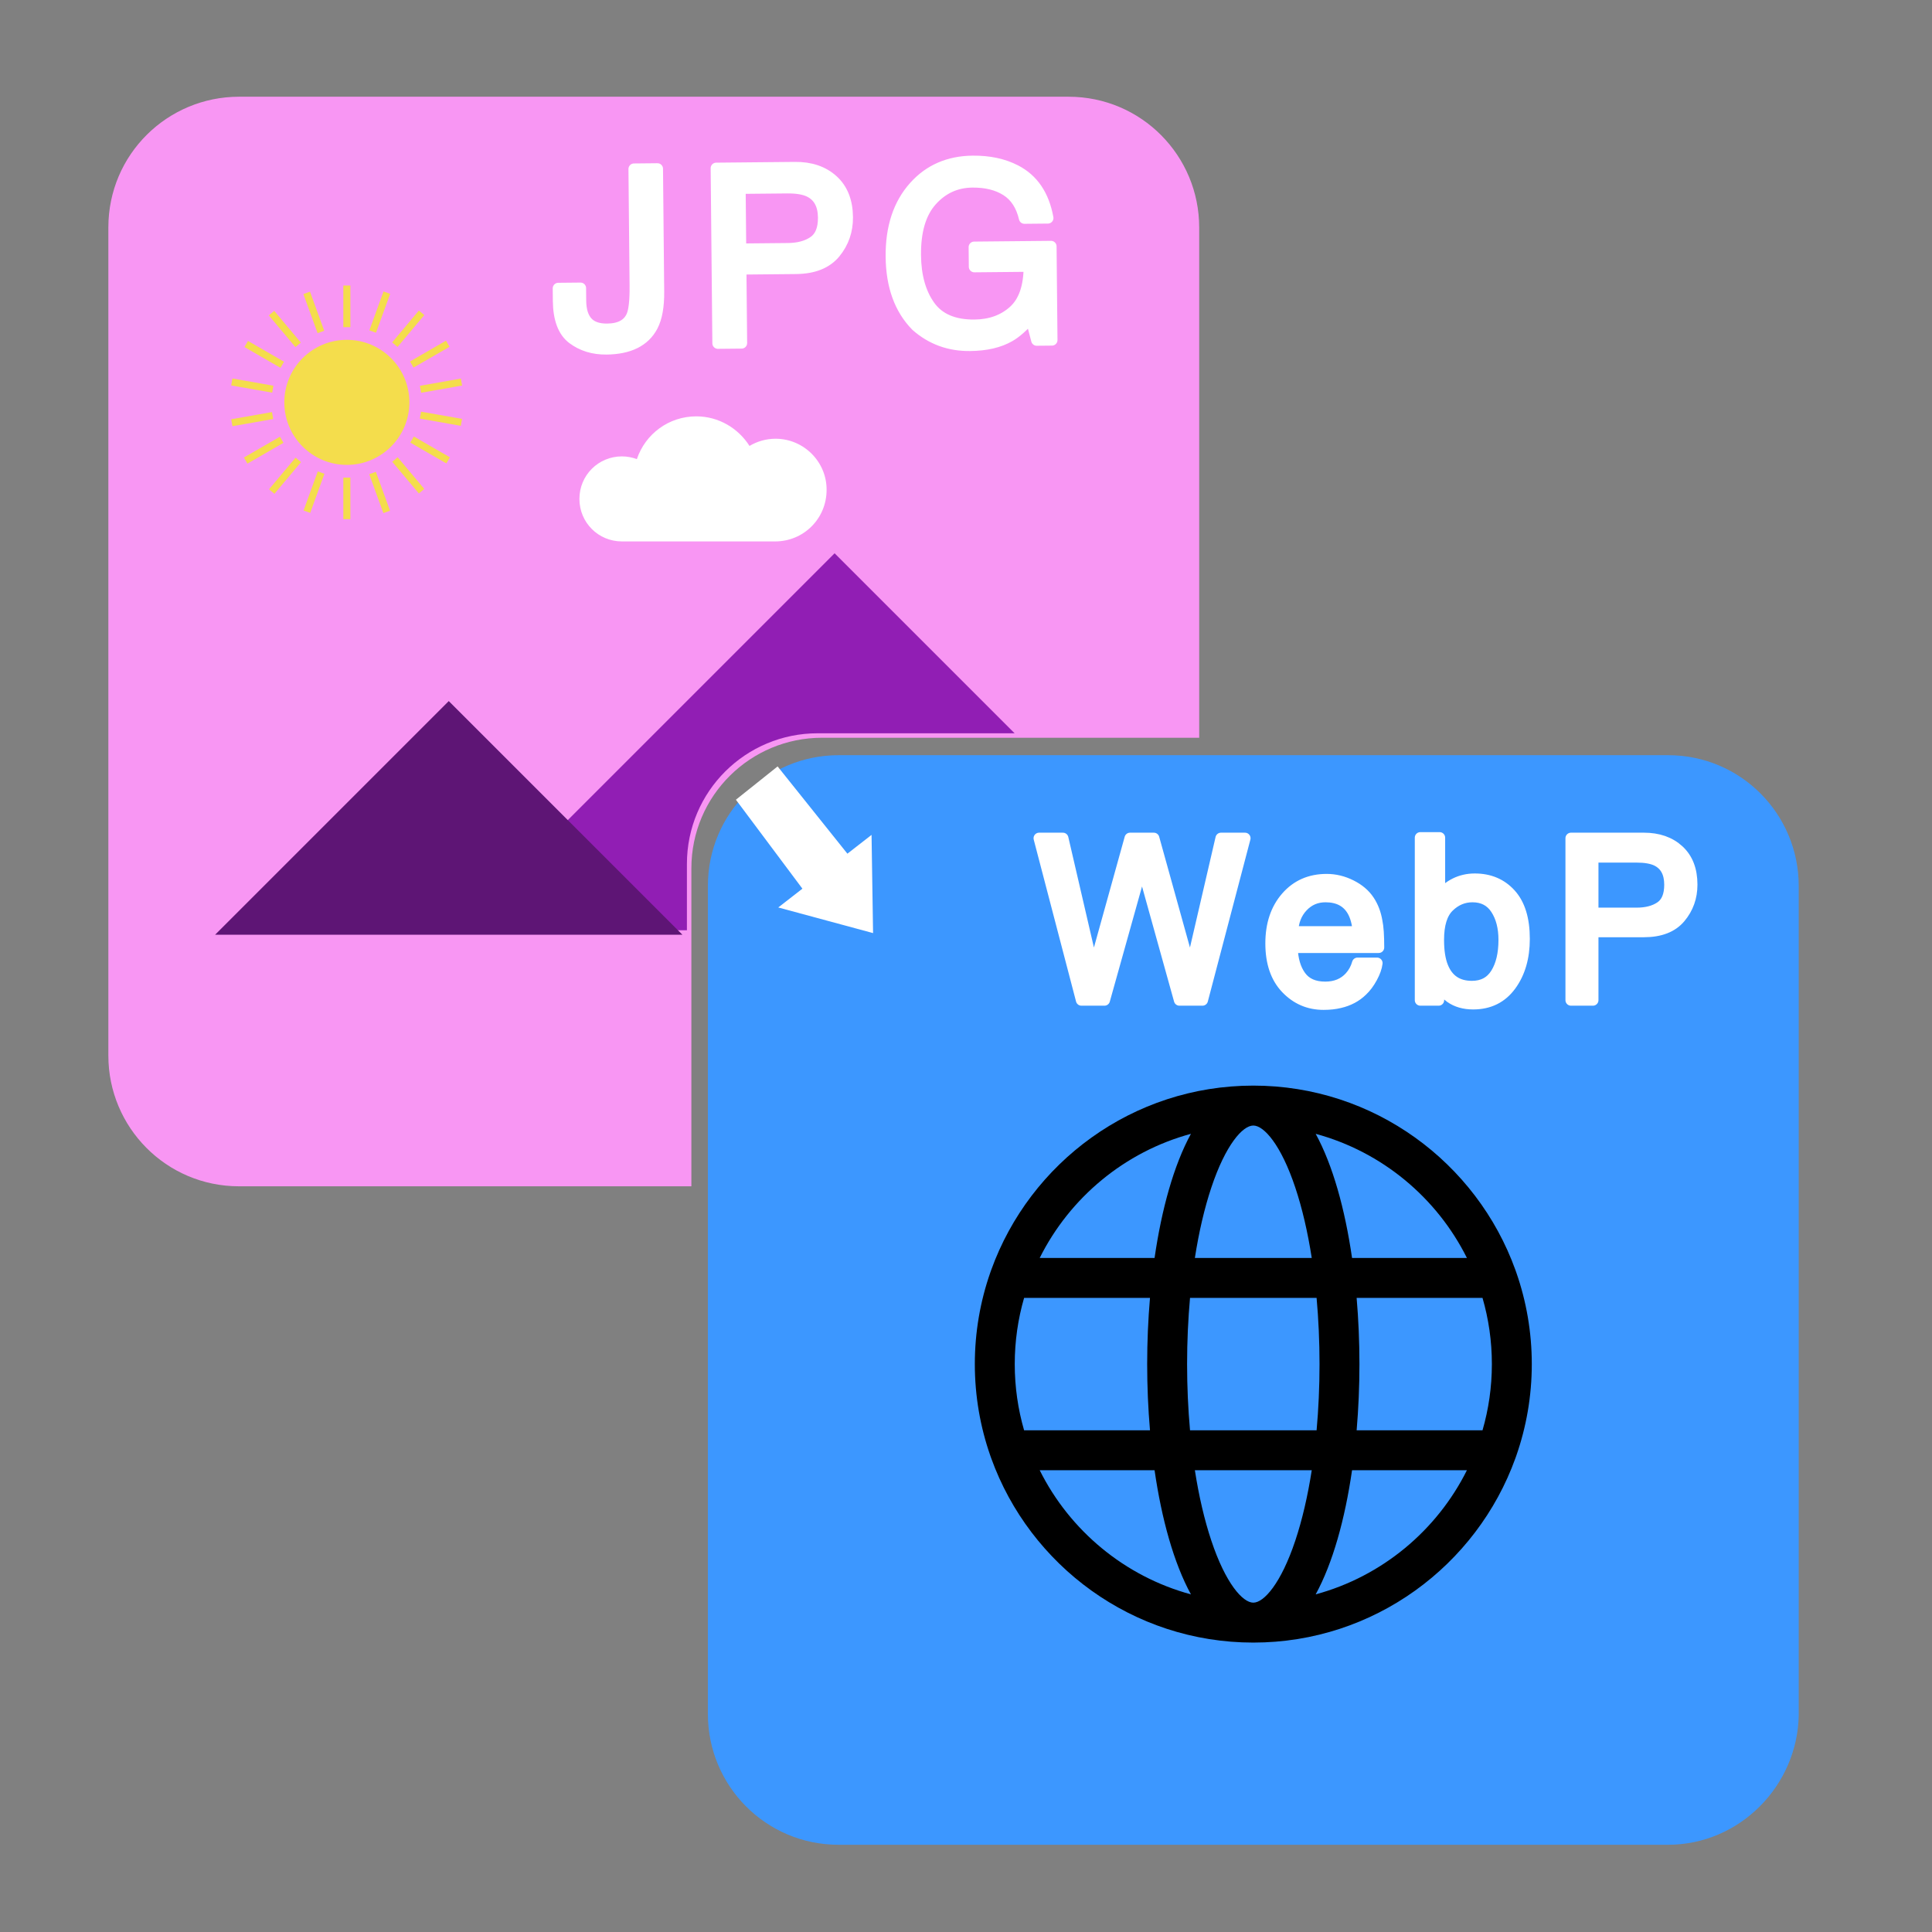
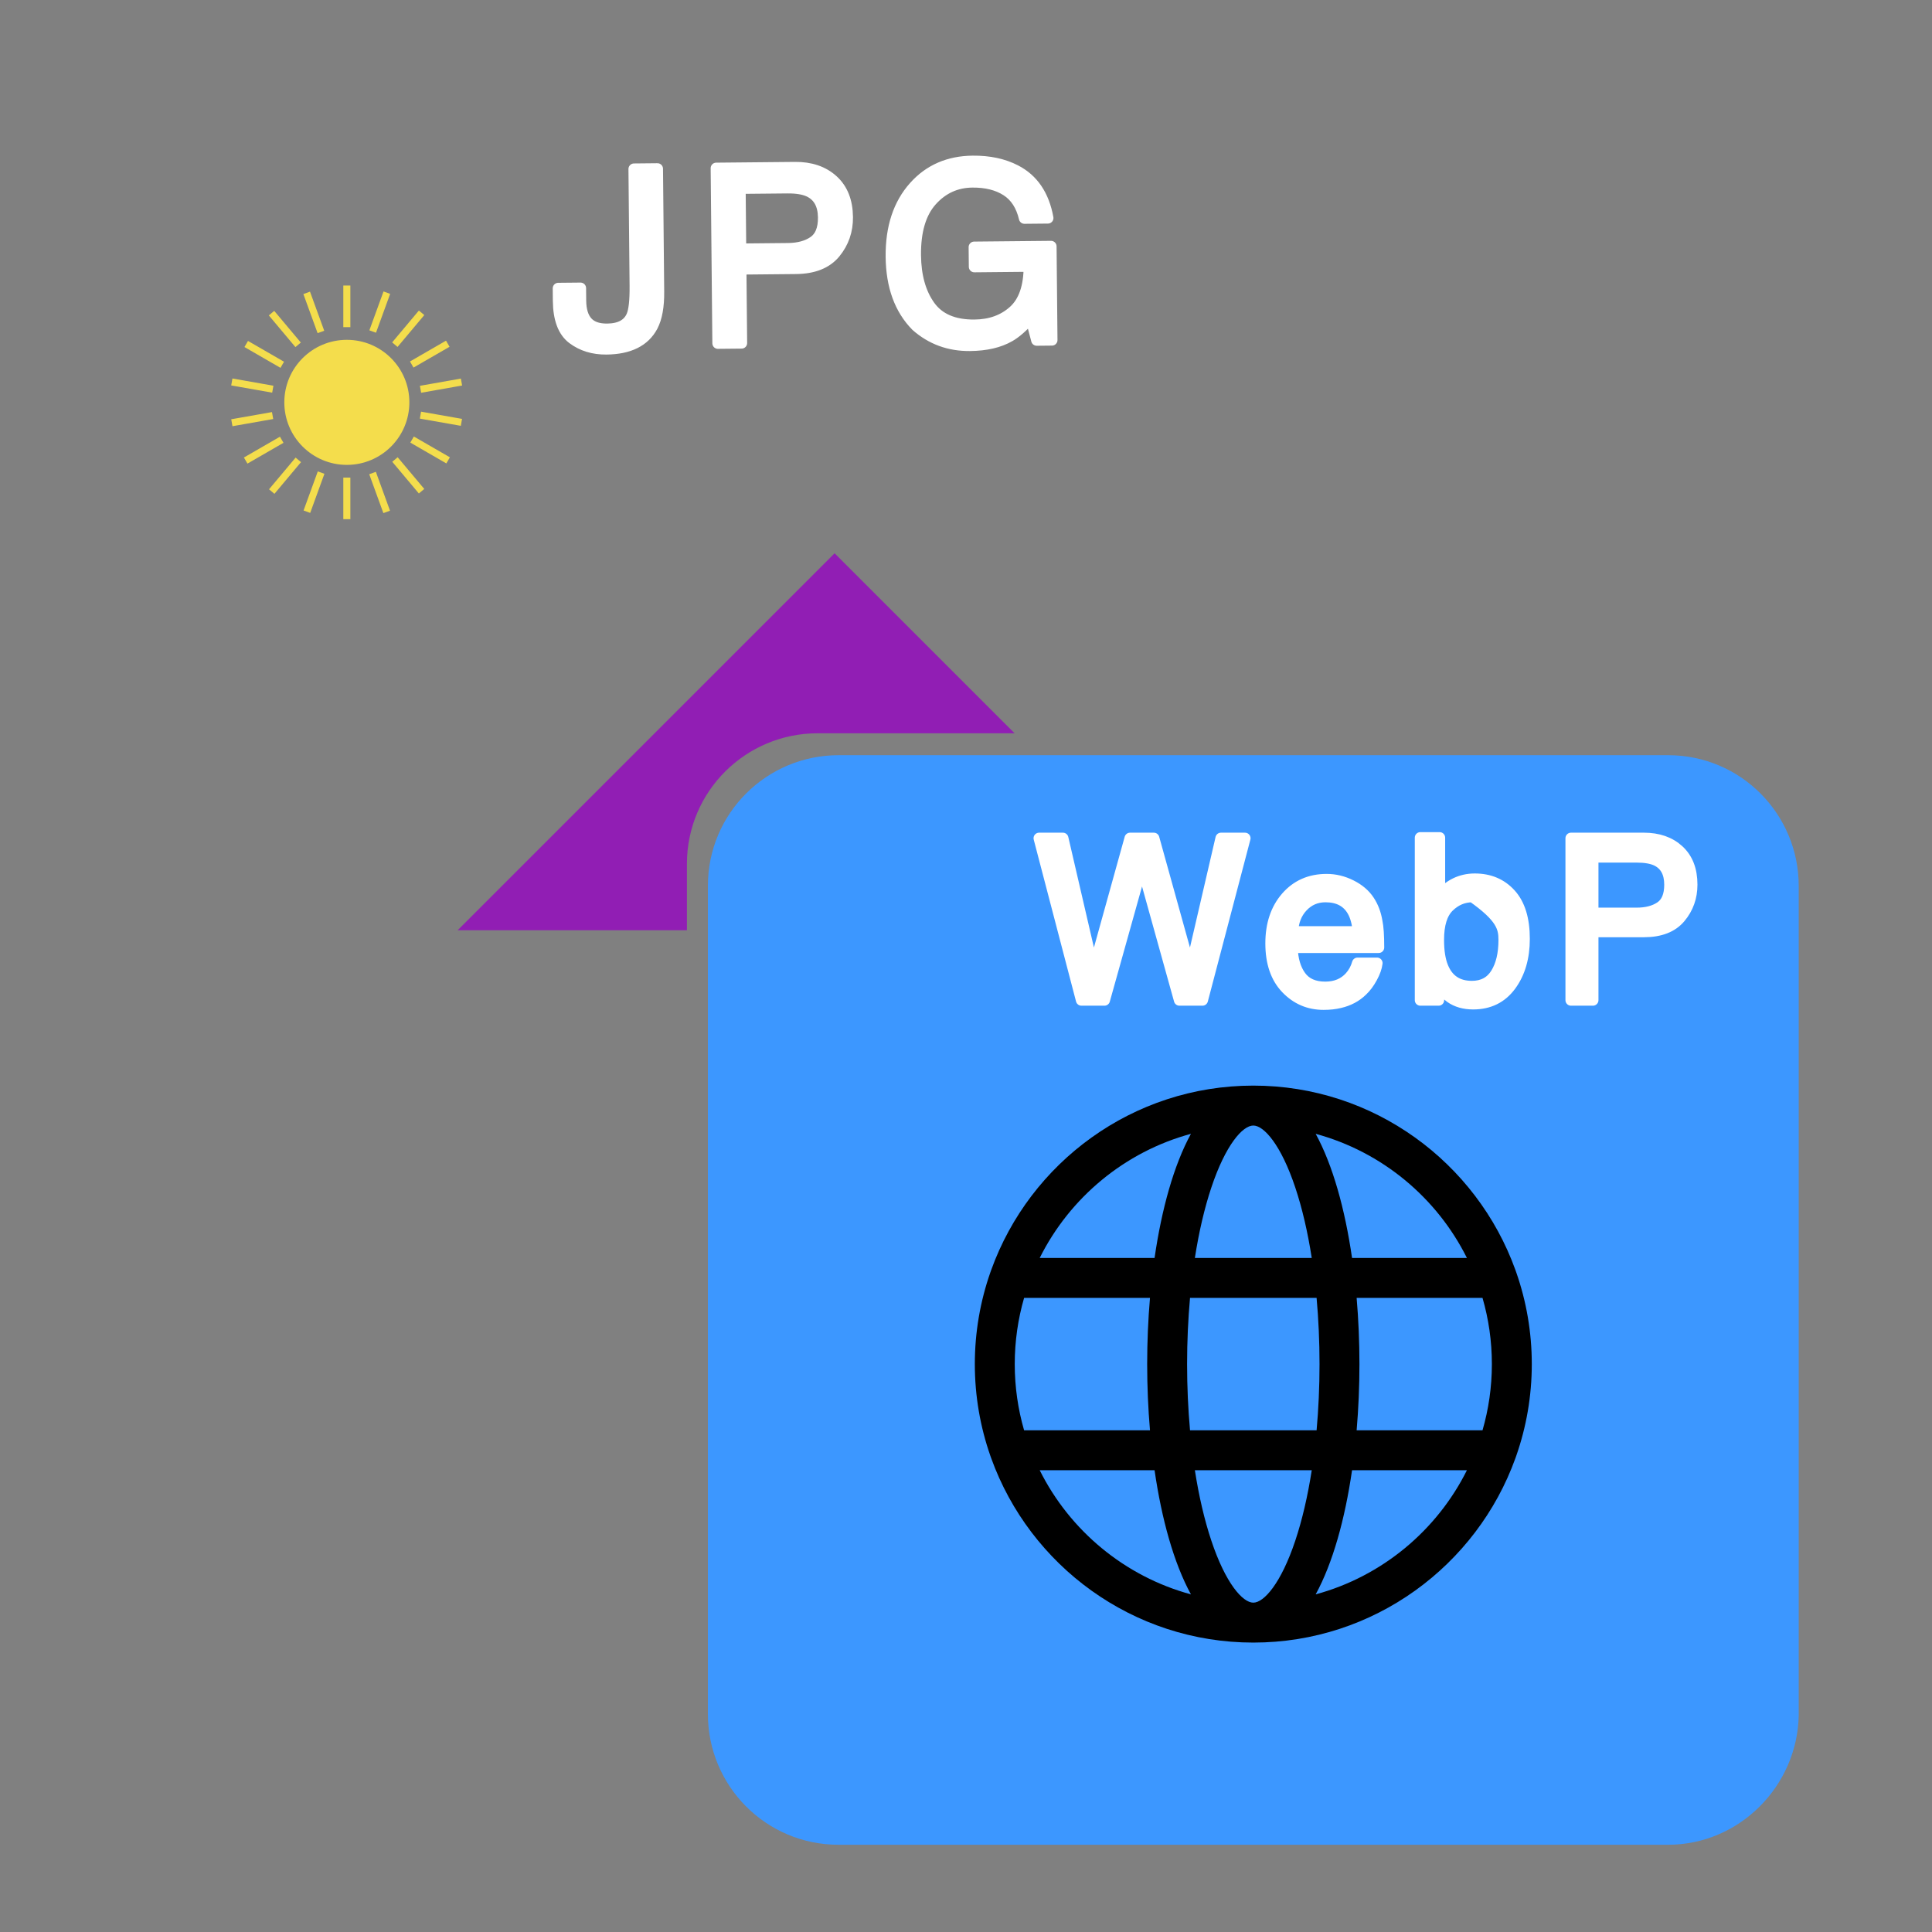
<svg xmlns="http://www.w3.org/2000/svg" version="1.1" width="409.00" height="409.00" viewBox="0 0 409.0 409.0">
  <rect x="0" y="0" width="409.0" height="409.0" fill="#808080" stroke="none" />
  <g id="document" transform="scale(1.363 1.363) translate(150.0 150.0)">
-     <path d="M36.255,-35.415 L36.255,-114.677 C36.255,-125.803 27.276,-134.977 15.955,-134.977 L-112.87,-134.977 C-123.996,-134.977 -133.17,-125.999 -133.17,-114.677 L-133.17,13.953 C-133.17,25.079 -124.191,34.253 -112.87,34.253 L-42.617,34.253 L-42.617,-15.116 C-42.617,-26.437 -33.443,-35.415 -22.317,-35.415 L36.255,-35.415 L36.255,-35.415 Z " fill="#f896f3" fill-opacity="1.00" />
    <path d="M7.586,-36.109 L-20.37,-64.065 L-78.92,-5.515 L-43.31,-5.515 L-43.31,-15.809 C-43.31,-27.13 -34.137,-36.109 -23.011,-36.109 L7.586,-36.109 L7.586,-36.109 Z " fill="#911eb4" fill-opacity="1.00" />
-     <path d="M-44.008,-4.821 L-80.299,-41.112 L-116.59,-4.821 L-44.008,-4.821 Z " fill="#5e1575" fill-opacity="1.00" />
    <path d="M-86.418,-87.507 C-86.418,-92.871 -90.766,-97.219 -96.13,-97.219 C-101.493,-97.219 -105.841,-92.871 -105.841,-87.507 C-105.841,-82.144 -101.493,-77.796 -96.13,-77.796 C-90.766,-77.796 -86.418,-82.144 -86.418,-87.507 Z M-89.402,-104.358 L-90.431,-104.733 L-92.63,-98.695 L-91.601,-98.321 L-89.402,-104.358 Z M-84.099,-101.066 L-84.938,-101.77 L-89.091,-96.82 L-88.252,-96.116 L-84.099,-101.066 Z M-85.773,-92.908 L-80.177,-96.139 L-80.724,-97.088 L-86.321,-93.857 L-85.773,-92.908 Z M-84.591,-88.998 L-78.227,-90.12 L-78.417,-91.199 L-84.781,-90.076 L-84.591,-88.998 Z M-84.791,-84.984 L-78.427,-83.862 L-78.237,-84.94 L-84.601,-86.062 L-84.791,-84.984 Z M-86.269,-81.255 L-80.673,-78.024 L-80.125,-78.973 L-85.722,-82.204 L-86.269,-81.255 Z M-89.075,-78.277 L-84.944,-73.355 L-84.105,-74.059 L-88.236,-78.981 L-89.075,-78.277 Z M-92.652,-76.345 L-90.454,-70.306 L-89.425,-70.681 L-91.623,-76.719 L-92.652,-76.345 Z M-96.677,-69.362 L-95.582,-69.362 L-95.582,-75.824 L-96.677,-75.824 L-96.677,-69.362 Z M-102.85,-70.712 L-101.82,-70.338 L-99.611,-76.411 L-100.641,-76.785 L-102.85,-70.712 Z M-108.215,-74.004 L-107.376,-73.3 L-103.246,-78.223 L-104.085,-78.927 L-108.215,-74.004 Z M-106.518,-82.172 L-112.115,-78.94 L-111.567,-77.992 L-105.971,-81.223 L-106.518,-82.172 Z M-107.757,-85.996 L-114.085,-84.88 L-113.895,-83.802 L-107.567,-84.917 L-107.757,-85.996 Z M-107.534,-90.092 L-113.898,-91.215 L-114.088,-90.136 L-107.724,-89.014 L-107.534,-90.092 Z M-105.886,-93.817 L-111.482,-97.048 L-112.03,-96.1 L-106.434,-92.868 L-105.886,-93.817 Z M-103.276,-96.794 L-107.407,-101.716 L-108.246,-101.012 L-104.115,-96.09 L-103.276,-96.794 Z M-99.641,-98.628 L-101.851,-104.701 L-102.88,-104.326 L-100.67,-98.254 L-99.641,-98.628 Z M-96.677,-99.19 L-95.582,-99.19 L-95.582,-105.653 L-96.677,-105.653 L-96.677,-99.19 Z " fill="#f4dd4c" fill-opacity="1.00" />
-     <path d="M-29.534,-81.857 C-31.04,-81.857 -32.43,-81.433 -33.589,-80.737 C-35.327,-83.48 -38.378,-85.333 -41.854,-85.333 C-46.141,-85.333 -49.771,-82.591 -51.084,-78.69 C-51.818,-78.961 -52.591,-79.115 -53.402,-79.115 C-57.071,-79.115 -60.006,-76.18 -60.006,-72.511 C-60.006,-68.842 -57.071,-65.907 -53.402,-65.907 L-29.611,-65.907 C-25.169,-65.907 -21.616,-69.46 -21.616,-73.901 C-21.577,-78.266 -25.169,-81.857 -29.534,-81.857 Z " fill="#ffffff" fill-opacity="1.00" />
    <path d="M109.074,136.524 C120.199,136.524 129.178,127.35 129.373,116.419 L129.373,-12.406 C129.373,-23.532 120.395,-32.706 109.074,-32.706 L-19.752,-32.706 C-30.878,-32.706 -40.052,-23.727 -40.052,-12.406 L-40.052,116.224 C-40.052,127.35 -31.073,136.524 -19.752,136.524 L109.074,136.524 Z " fill="#3c97ff" fill-opacity="1.00" />
-     <path d="M-14.397,-5.074 L-14.633,-20.327 L-18.384,-17.409 L-29.225,-30.962 L-35.7,-25.79 L-25.372,-11.973 L-29.123,-9.055 L-14.397,-5.074 Z " fill="#ffffff" fill-opacity="1.00" />
    <path d="M-47.883,-123.788 L-51.53,-123.752 L-51.355,-105.628 C-51.332,-103.333 -51.502,-101.77 -51.865,-100.939 C-52.456,-99.588 -53.733,-98.903 -55.696,-98.884 C-57.09,-98.871 -58.122,-99.234 -58.789,-99.974 C-59.457,-100.715 -59.797,-101.825 -59.812,-103.306 L-59.831,-105.25 L-63.292,-105.217 L-63.274,-103.273 C-63.246,-100.446 -62.505,-98.488 -61.051,-97.397 C-59.596,-96.307 -57.85,-95.771 -55.814,-95.791 C-52.284,-95.825 -49.901,-97.008 -48.665,-99.341 C-47.998,-100.619 -47.676,-102.405 -47.698,-104.701 L-47.883,-123.788 Z M-38.499,-96.68 L-34.815,-96.716 L-34.926,-108.212 L-26.373,-108.295 C-23.633,-108.322 -21.611,-109.128 -20.305,-110.714 C-19,-112.301 -18.358,-114.155 -18.378,-116.278 C-18.402,-118.747 -19.161,-120.656 -20.655,-122.005 C-22.149,-123.354 -24.106,-124.017 -26.525,-123.994 L-38.762,-123.876 L-38.499,-96.68 Z M-22.099,-116.224 C-22.082,-114.446 -22.585,-113.201 -23.609,-112.488 C-24.633,-111.774 -25.971,-111.41 -27.625,-111.394 L-34.956,-111.323 L-35.047,-120.746 L-27.716,-120.817 C-26.297,-120.83 -25.178,-120.65 -24.36,-120.275 C-22.872,-119.574 -22.118,-118.223 -22.099,-116.224 Z M1.083,-124.965 C-2.644,-124.928 -5.668,-123.616 -7.988,-121.026 C-10.43,-118.311 -11.63,-114.677 -11.585,-110.123 C-11.541,-105.556 -10.242,-101.977 -7.686,-99.385 C-5.346,-97.322 -2.565,-96.306 0.656,-96.337 C3.149,-96.361 5.2,-96.837 6.808,-97.766 C7.765,-98.306 8.861,-99.267 10.094,-100.649 L11.017,-97.159 L13.386,-97.182 L13.245,-111.733 L1.305,-111.618 L1.334,-108.563 L9.85,-108.645 C9.844,-105.461 9.042,-103.148 7.446,-101.707 C5.849,-100.266 3.822,-99.533 1.366,-99.51 C-1.843,-99.479 -4.167,-100.471 -5.606,-102.488 C-7.044,-104.504 -7.78,-107.13 -7.811,-110.363 C-7.847,-114.103 -7.013,-116.925 -5.31,-118.83 C-3.606,-120.735 -1.496,-121.7 1.022,-121.724 C3.145,-121.744 4.908,-121.308 6.311,-120.414 C7.715,-119.521 8.648,-118.082 9.112,-116.1 L12.759,-116.135 C12.12,-119.683 10.442,-122.154 7.725,-123.548 C5.852,-124.517 3.638,-124.989 1.083,-124.965 Z " fill="#ffffff" fill-opacity="1.00" stroke-width="1.72" stroke="#ffffff" stroke-linecap="round" stroke-linejoin="round" />
-     <path d="M11.389,-19.81 L17.963,5.342 L21.542,5.342 L27.38,-15.513 L33.185,5.342 L36.763,5.342 L43.372,-19.81 L39.64,-19.81 L34.897,0.65 L29.212,-19.81 L25.514,-19.81 L19.83,0.65 L15.087,-19.81 L11.389,-19.81 Z M56.054,-13.407 C53.474,-13.407 51.385,-12.488 49.787,-10.65 C48.189,-8.812 47.39,-6.421 47.39,-3.476 C47.39,-0.485 48.184,1.84 49.77,3.501 C51.357,5.162 53.292,5.992 55.575,5.992 C56.511,5.992 57.349,5.901 58.091,5.718 C59.473,5.399 60.631,4.782 61.567,3.869 C62.127,3.344 62.632,2.668 63.082,1.84 C63.533,1.013 63.799,0.262 63.879,-0.411 L60.848,-0.411 C60.62,0.399 60.232,1.113 59.684,1.729 C58.725,2.791 57.441,3.321 55.831,3.321 C54.108,3.321 52.835,2.759 52.013,1.635 C51.191,0.511 50.752,-0.982 50.695,-2.843 L64.135,-2.843 C64.135,-4.692 64.044,-6.039 63.861,-6.883 C63.656,-8.116 63.245,-9.195 62.629,-10.119 C61.989,-11.09 61.059,-11.88 59.838,-12.491 C58.617,-13.101 57.355,-13.407 56.054,-13.407 Z M50.78,-5.291 C50.837,-6.866 51.345,-8.165 52.304,-9.186 C53.263,-10.208 54.45,-10.719 55.865,-10.719 C57.84,-10.719 59.25,-9.977 60.095,-8.493 C60.551,-7.694 60.842,-6.626 60.968,-5.291 L50.78,-5.291 Z M70.602,5.342 L73.444,5.342 L73.444,2.996 C74.095,3.875 74.705,4.514 75.276,4.914 C76.235,5.587 77.411,5.924 78.803,5.924 C81.292,5.924 83.238,4.965 84.642,3.047 C86.046,1.13 86.748,-1.279 86.748,-4.178 C86.748,-7.237 86.037,-9.551 84.616,-11.121 C83.195,-12.691 81.343,-13.475 79.06,-13.475 C77.964,-13.475 76.948,-13.244 76.012,-12.782 C75.076,-12.319 74.272,-11.649 73.598,-10.77 L73.598,-19.896 L70.602,-19.896 L70.602,5.342 Z M78.615,3.202 C76.4,3.202 74.888,2.191 74.078,0.171 C73.644,-0.902 73.427,-2.3 73.427,-4.024 C73.427,-6.41 73.955,-8.122 75.011,-9.161 C76.067,-10.199 77.296,-10.719 78.701,-10.719 C80.31,-10.719 81.528,-10.085 82.356,-8.818 C83.184,-7.551 83.597,-5.953 83.597,-4.024 C83.597,-1.855 83.184,-0.109 82.356,1.215 C81.528,2.539 80.281,3.202 78.615,3.202 Z M94.002,5.342 L97.409,5.342 L97.409,-5.291 L105.319,-5.291 C107.853,-5.291 109.731,-6.019 110.952,-7.474 C112.174,-8.929 112.784,-10.639 112.784,-12.602 C112.784,-14.885 112.1,-16.657 110.73,-17.918 C109.36,-19.18 107.557,-19.81 105.319,-19.81 L94.002,-19.81 L94.002,5.342 Z M109.343,-12.585 C109.343,-10.941 108.866,-9.794 107.913,-9.143 C106.96,-8.493 105.719,-8.167 104.189,-8.167 L97.409,-8.167 L97.409,-16.883 L104.189,-16.883 C105.502,-16.883 106.535,-16.706 107.288,-16.352 C108.658,-15.69 109.343,-14.434 109.343,-12.585 Z " fill="#ffffff" fill-opacity="1.00" stroke-width="1.72" stroke="#ffffff" stroke-linecap="round" stroke-linejoin="round" />
+     <path d="M11.389,-19.81 L17.963,5.342 L21.542,5.342 L27.38,-15.513 L33.185,5.342 L36.763,5.342 L43.372,-19.81 L39.64,-19.81 L34.897,0.65 L29.212,-19.81 L25.514,-19.81 L19.83,0.65 L15.087,-19.81 L11.389,-19.81 Z M56.054,-13.407 C53.474,-13.407 51.385,-12.488 49.787,-10.65 C48.189,-8.812 47.39,-6.421 47.39,-3.476 C47.39,-0.485 48.184,1.84 49.77,3.501 C51.357,5.162 53.292,5.992 55.575,5.992 C56.511,5.992 57.349,5.901 58.091,5.718 C59.473,5.399 60.631,4.782 61.567,3.869 C62.127,3.344 62.632,2.668 63.082,1.84 C63.533,1.013 63.799,0.262 63.879,-0.411 L60.848,-0.411 C60.62,0.399 60.232,1.113 59.684,1.729 C58.725,2.791 57.441,3.321 55.831,3.321 C54.108,3.321 52.835,2.759 52.013,1.635 C51.191,0.511 50.752,-0.982 50.695,-2.843 L64.135,-2.843 C64.135,-4.692 64.044,-6.039 63.861,-6.883 C63.656,-8.116 63.245,-9.195 62.629,-10.119 C61.989,-11.09 61.059,-11.88 59.838,-12.491 C58.617,-13.101 57.355,-13.407 56.054,-13.407 Z M50.78,-5.291 C50.837,-6.866 51.345,-8.165 52.304,-9.186 C53.263,-10.208 54.45,-10.719 55.865,-10.719 C57.84,-10.719 59.25,-9.977 60.095,-8.493 C60.551,-7.694 60.842,-6.626 60.968,-5.291 L50.78,-5.291 Z M70.602,5.342 L73.444,5.342 L73.444,2.996 C74.095,3.875 74.705,4.514 75.276,4.914 C76.235,5.587 77.411,5.924 78.803,5.924 C81.292,5.924 83.238,4.965 84.642,3.047 C86.046,1.13 86.748,-1.279 86.748,-4.178 C86.748,-7.237 86.037,-9.551 84.616,-11.121 C83.195,-12.691 81.343,-13.475 79.06,-13.475 C77.964,-13.475 76.948,-13.244 76.012,-12.782 C75.076,-12.319 74.272,-11.649 73.598,-10.77 L73.598,-19.896 L70.602,-19.896 L70.602,5.342 Z M78.615,3.202 C76.4,3.202 74.888,2.191 74.078,0.171 C73.644,-0.902 73.427,-2.3 73.427,-4.024 C73.427,-6.41 73.955,-8.122 75.011,-9.161 C76.067,-10.199 77.296,-10.719 78.701,-10.719 C83.184,-7.551 83.597,-5.953 83.597,-4.024 C83.597,-1.855 83.184,-0.109 82.356,1.215 C81.528,2.539 80.281,3.202 78.615,3.202 Z M94.002,5.342 L97.409,5.342 L97.409,-5.291 L105.319,-5.291 C107.853,-5.291 109.731,-6.019 110.952,-7.474 C112.174,-8.929 112.784,-10.639 112.784,-12.602 C112.784,-14.885 112.1,-16.657 110.73,-17.918 C109.36,-19.18 107.557,-19.81 105.319,-19.81 L94.002,-19.81 L94.002,5.342 Z M109.343,-12.585 C109.343,-10.941 108.866,-9.794 107.913,-9.143 C106.96,-8.493 105.719,-8.167 104.189,-8.167 L97.409,-8.167 L97.409,-16.883 L104.189,-16.883 C105.502,-16.883 106.535,-16.706 107.288,-16.352 C108.658,-15.69 109.343,-14.434 109.343,-12.585 Z " fill="#ffffff" fill-opacity="1.00" stroke-width="1.72" stroke="#ffffff" stroke-linecap="round" stroke-linejoin="round" />
    <path d="M85.507,76.098 C87.064,71.639 87.914,66.851 87.914,61.868 C87.914,56.884 87.064,52.096 85.507,47.638 C85.469,47.504 85.424,47.373 85.369,47.248 C79.361,30.571 63.382,18.614 44.661,18.614 C25.939,18.614 9.96,30.571 3.953,47.248 C3.898,47.374 3.853,47.504 3.815,47.638 C2.257,52.096 1.408,56.884 1.408,61.868 C1.408,66.851 2.257,71.639 3.815,76.098 C3.853,76.231 3.898,76.362 3.953,76.488 C9.96,93.165 25.939,105.121 44.661,105.121 C63.382,105.121 79.361,93.165 85.369,76.488 C85.424,76.362 85.469,76.232 85.507,76.098 Z M44.661,98.921 C43.014,98.921 40.358,95.94 38.138,89.28 C37.067,86.067 36.209,82.372 35.584,78.353 L53.738,78.353 C53.113,82.372 52.255,86.066 51.184,89.28 C48.964,95.94 46.308,98.921 44.661,98.921 Z M34.832,72.153 C34.534,68.847 34.376,65.397 34.376,61.868 C34.376,58.338 34.534,54.889 34.832,51.583 L54.49,51.583 C54.788,54.889 54.945,58.338 54.945,61.868 C54.945,65.397 54.788,68.847 54.49,72.153 L34.832,72.153 Z M7.608,61.868 C7.608,58.301 8.116,54.85 9.061,51.584 L28.613,51.584 C28.323,54.958 28.176,58.416 28.176,61.868 C28.176,65.321 28.323,68.779 28.613,72.153 L9.061,72.153 C8.116,68.886 7.608,65.436 7.608,61.868 Z M44.661,24.815 C46.308,24.815 48.964,27.796 51.184,34.456 C52.255,37.669 53.113,41.364 53.738,45.383 L35.584,45.383 C36.209,41.364 37.066,37.669 38.138,34.456 C40.358,27.796 43.014,24.815 44.661,24.815 Z M60.709,51.584 L80.26,51.584 C81.206,54.85 81.714,58.301 81.714,61.868 C81.714,65.436 81.206,68.886 80.26,72.153 L60.709,72.153 C60.998,68.779 61.145,65.321 61.145,61.868 C61.145,58.416 60.998,54.958 60.709,51.584 Z M77.838,45.383 L59.997,45.383 C58.894,37.779 57.002,30.956 54.348,26.103 C64.639,28.892 73.164,36.015 77.838,45.383 Z M34.973,26.102 C32.319,30.956 30.427,37.778 29.324,45.383 L11.484,45.383 C16.157,36.015 24.683,28.892 34.973,26.102 Z M11.484,78.353 L29.324,78.353 C30.427,85.957 32.319,92.78 34.973,97.634 C24.683,94.844 16.157,87.722 11.484,78.353 Z M54.348,97.634 C57.002,92.78 58.894,85.958 59.997,78.353 L77.838,78.353 C73.164,87.722 64.639,94.844 54.348,97.634 Z " fill="#000000" fill-opacity="1.00" />
  </g>
</svg>